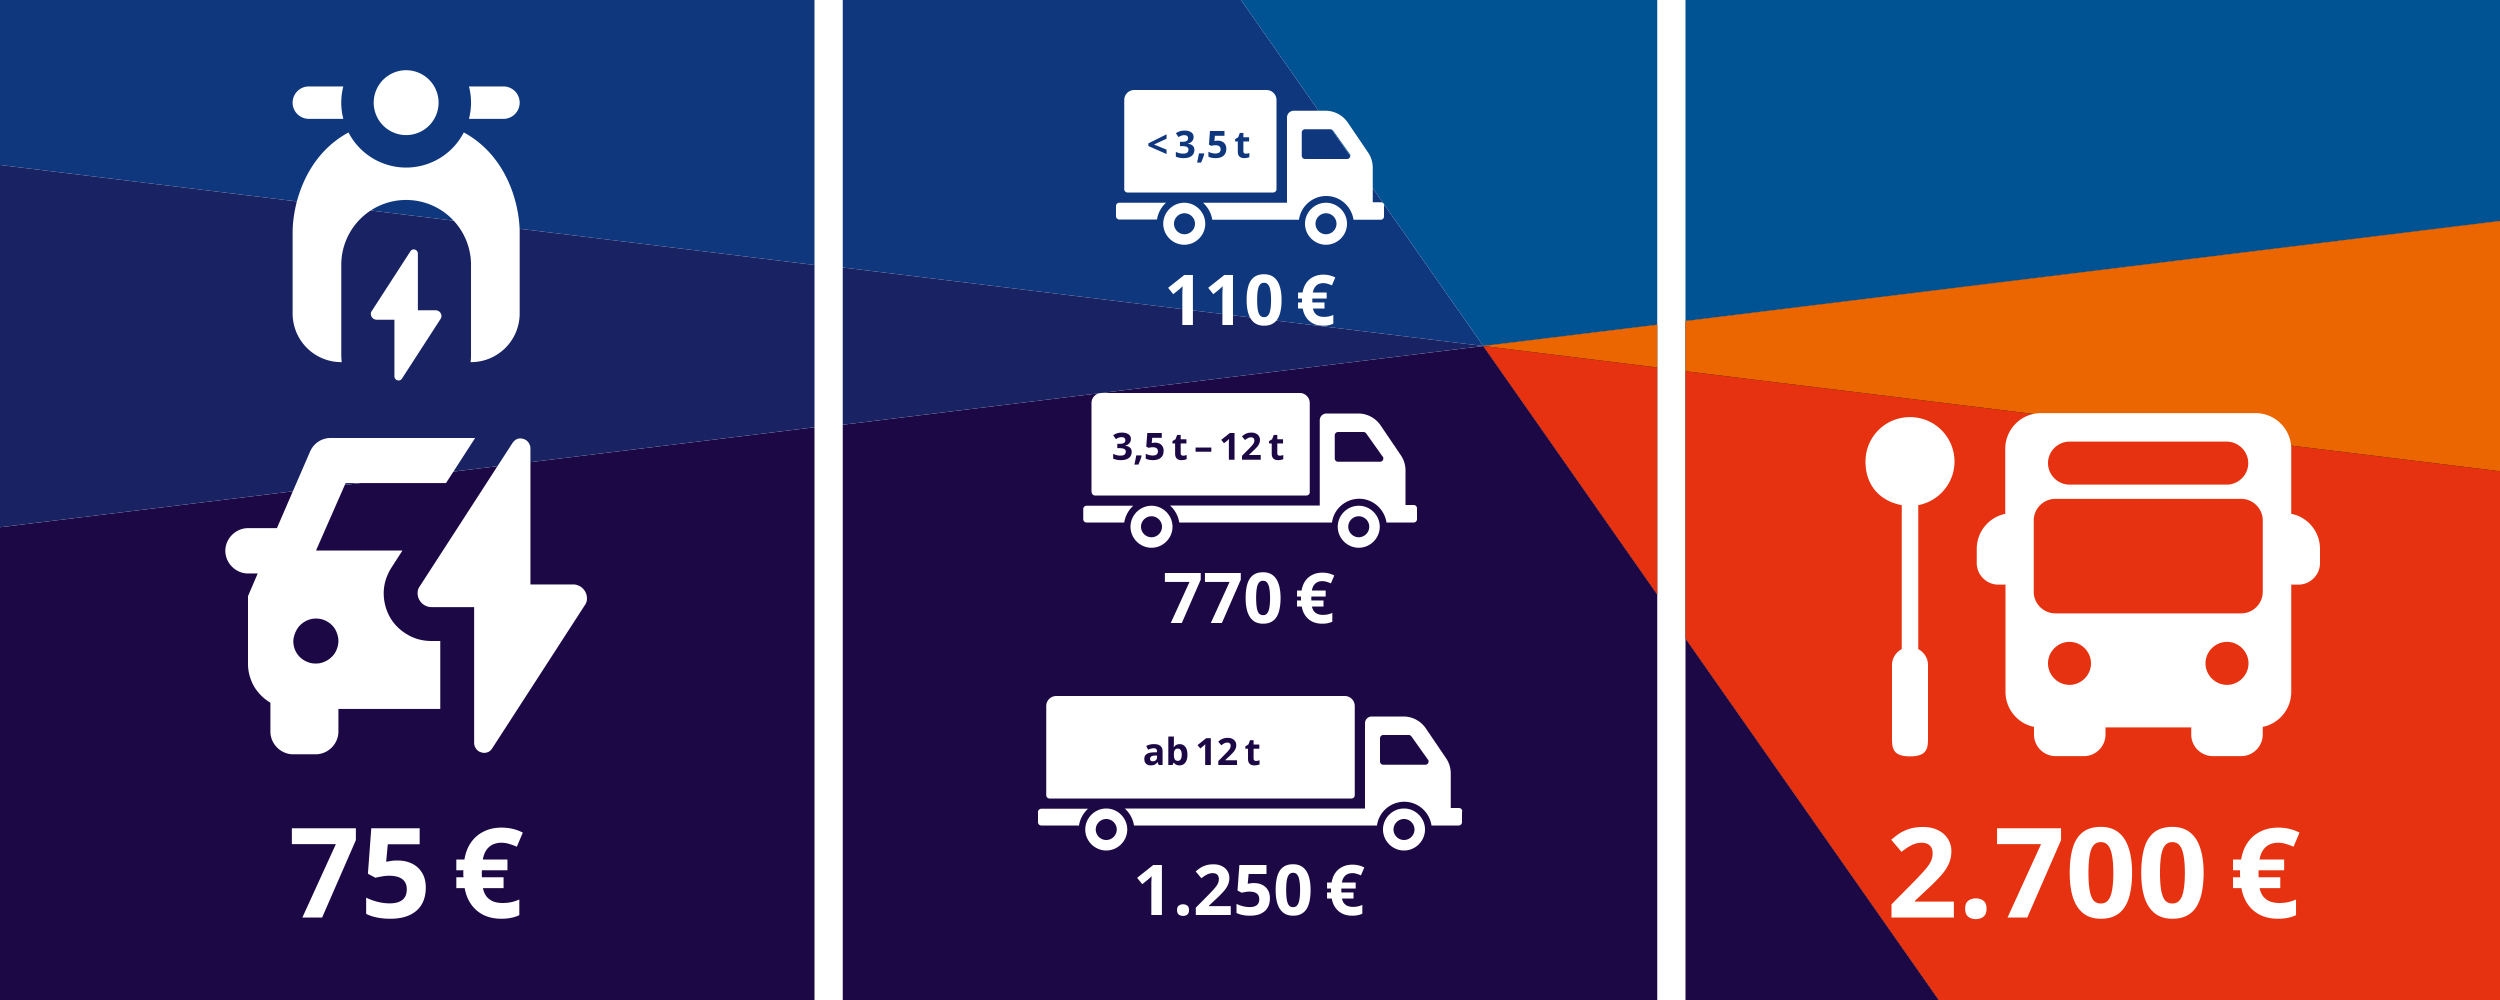
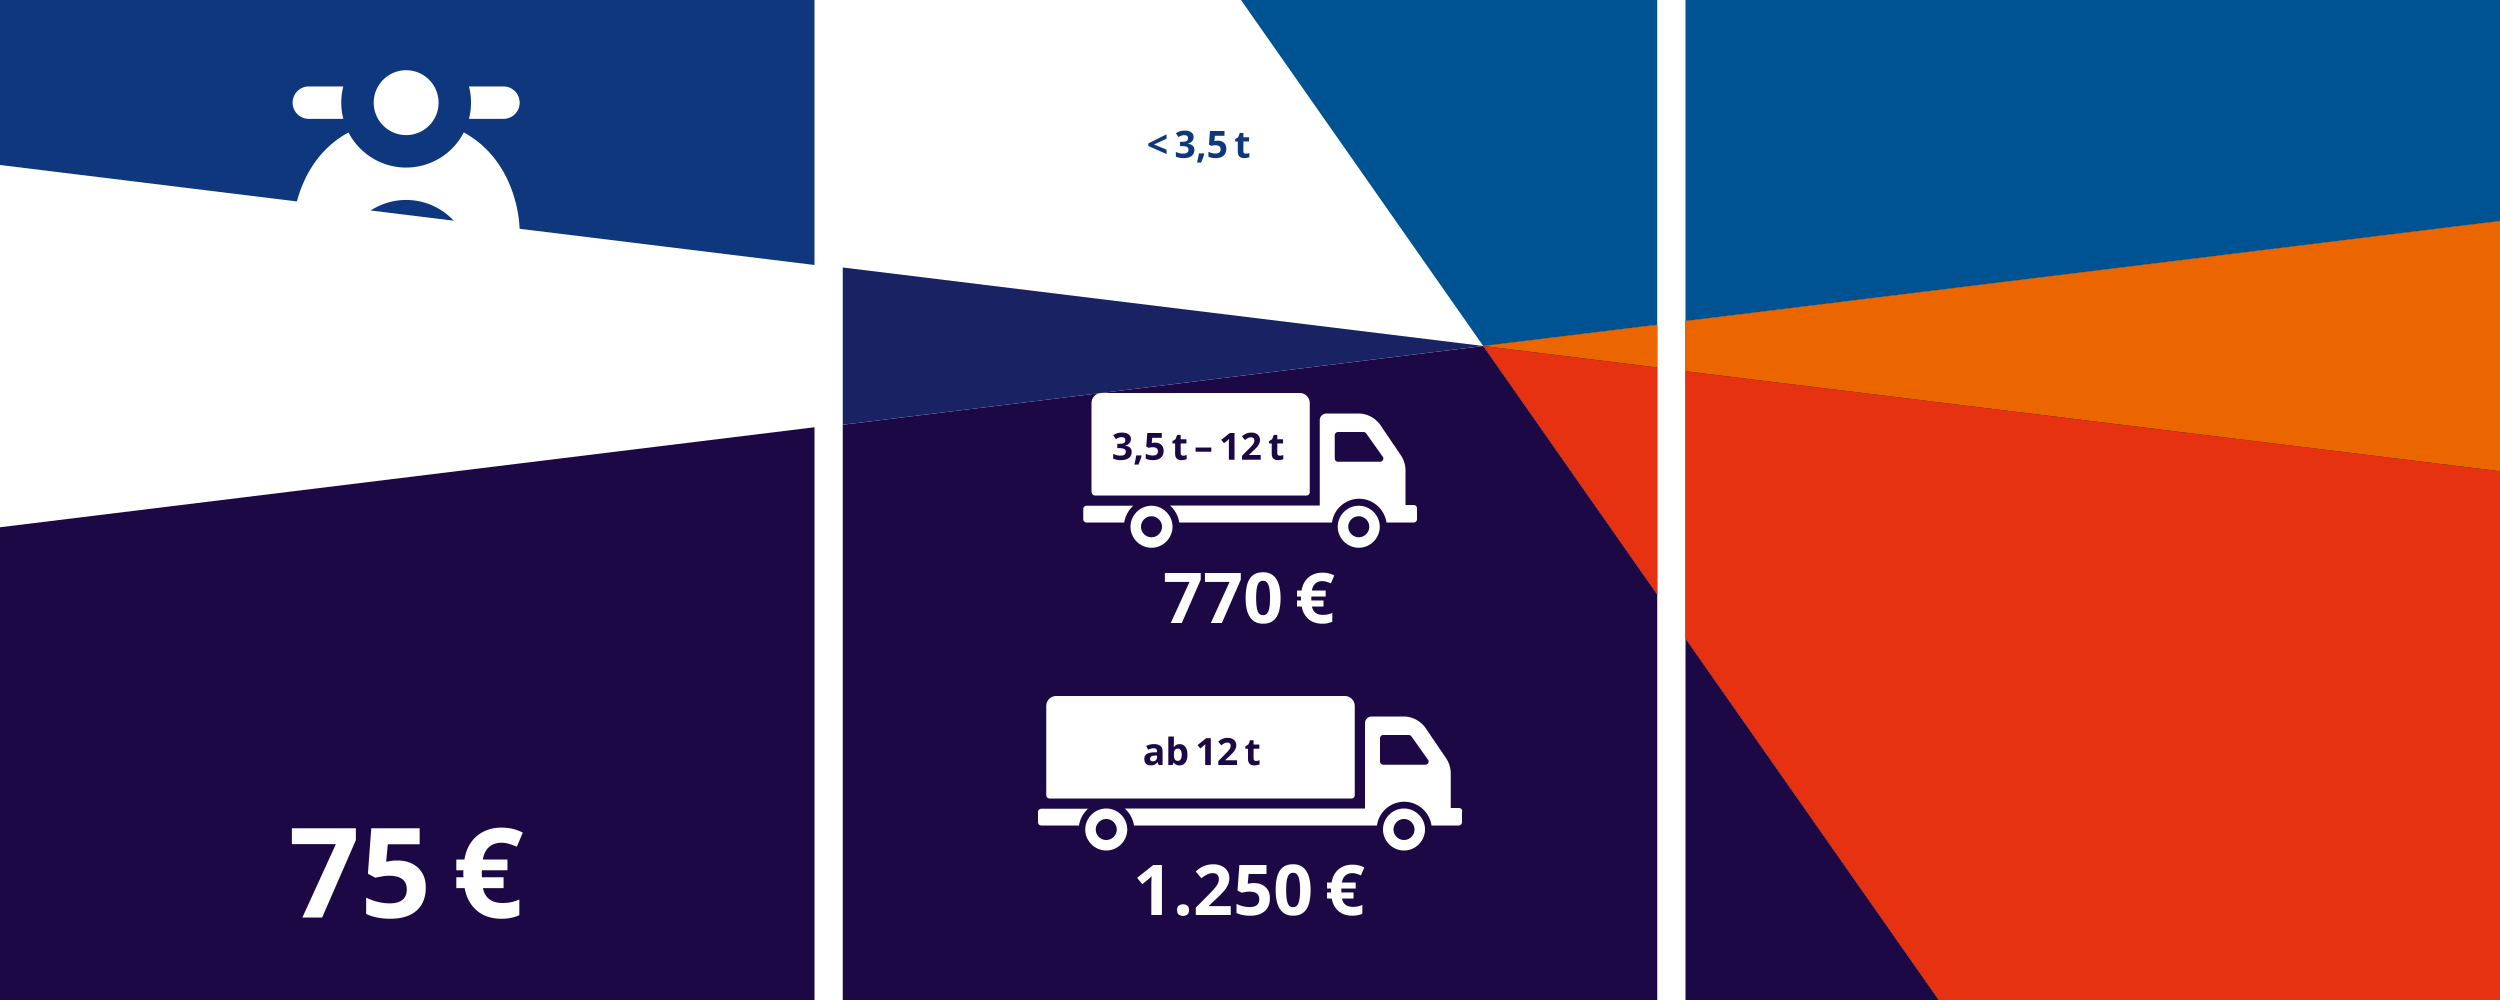
<svg xmlns="http://www.w3.org/2000/svg" width="1000" height="400" fill="none" viewBox="0 0 1000 400">
  <rect x="0" y="0" width="1000" height="400" fill="#333333" stroke="none" />
  <g clip-path="url(#a)">
    <path fill="#fff" d="M0 0h1000v400H0z" />
    <path fill="#1C0845" d="M0 210.9V400h325.8V170.9L0 210.9Z" />
    <path fill="#0E377E" d="M0 0v66l325.8 40V0H0Z" />
-     <path fill="#192262" d="m0 210.9 325.8-40V106L0 66v144.9Z" />
    <path fill="#005393" d="m496.4 0 96.9 138.4 69.6-8.5V0H496.4Z" />
    <path fill="#1C0845" d="M337.1 169.9V400h325.8V237.8l-69.6-99.4-256.2 31.5Z" />
    <path fill="#000" d="m593.3 138.4 69.6 99.4V129.9l-69.6 8.5Z" />
-     <path fill="#0E377E" d="M337.1 0v107l256.2 31.4L496.4 0H337.1Z" />
    <path fill="#E63210" d="M662.9 237.8V147l-69.6-8.6 69.6 99.4Z" />
    <path fill="#EC6600" d="m593.3 138.4 69.6 8.6v-17.1l-69.6 8.5Z" />
    <path fill="#192262" d="m337.1 169.9 256.2-31.5L337.1 107v62.9Z" />
    <path fill="#005393" d="M674.2 0v128.4l325.8-40V0H674.2Z" />
    <path fill="#1C0845" d="M674.2 400h101.3L674.2 255.4V400Z" />
    <path fill="#000" d="M674.2 128.4v127L775.5 400H1000V88.4l-325.8 40Z" />
    <path fill="#E63210" d="M674.2 255.4 775.5 400H1000V188.5l-325.8-40v106.9Z" />
    <path fill="#EC6600" d="M674.2 128.4v20.1l325.8 40V88.4l-325.8 40Z" />
    <path fill="#fff" d="m120.95 367 13.4-29.35h-17.6v-6.35h25.6v4.75L128.85 367h-7.9Zm38.064-22.8c2.166 0 4.1.417 5.8 1.25 1.7.833 3.033 2.05 4 3.65 1 1.6 1.5 3.583 1.5 5.95 0 2.567-.534 4.783-1.6 6.65-1.067 1.867-2.667 3.3-4.8 4.3-2.1 1-4.717 1.5-7.85 1.5a27.01 27.01 0 0 1-5.3-.5c-1.634-.333-3.067-.817-4.3-1.45v-6.5c1.233.633 2.716 1.183 4.45 1.65 1.733.433 3.366.65 4.9.65 1.5 0 2.75-.2 3.75-.6 1.033-.4 1.816-1.017 2.35-1.85.533-.833.8-1.9.8-3.2 0-1.767-.584-3.1-1.75-4-1.167-.933-2.967-1.4-5.4-1.4-.934 0-1.9.1-2.9.3-1 .167-1.834.333-2.5.5l-3-1.6 1.35-18.2h19.35v6.4h-12.75l-.65 7c.566-.1 1.166-.2 1.8-.3.666-.133 1.583-.2 2.75-.2Zm41.514-13.15c1.666 0 3.183.167 4.55.5 1.4.333 2.75.833 4.05 1.5l-2.4 5.65a23.21 23.21 0 0 0-3.15-1.15c-.967-.3-1.984-.45-3.05-.45-1 0-1.917.15-2.75.45a6.07 6.07 0 0 0-2.15 1.25c-.634.567-1.167 1.267-1.6 2.1-.4.833-.7 1.8-.9 2.9h9.85v4.3h-10.2c0 .133-.017.317-.05.55v1.5c0 .233.016.483.05.75h8.65v4.35h-8.25c.266 1.3.733 2.4 1.4 3.3a6.9 6.9 0 0 0 2.65 2c1.1.433 2.366.65 3.8.65 1.266 0 2.45-.117 3.55-.35a17.532 17.532 0 0 0 3.15-1.05v6.25c-.934.467-1.984.817-3.15 1.05-1.134.267-2.467.4-4 .4-2.6 0-4.917-.467-6.95-1.4a13.117 13.117 0 0 1-5.05-4.2c-1.334-1.833-2.234-4.05-2.7-6.65h-3.35v-4.35h2.9a8.258 8.258 0 0 1-.1-.7v-1.55c0-.233.016-.417.05-.55h-2.85v-4.3h3.25c.433-2.667 1.316-4.95 2.65-6.85a13.117 13.117 0 0 1 5.1-4.35c2.066-1.033 4.4-1.55 7-1.55Z" />
    <path fill="#fff" fill-rule="evenodd" d="M137.328 34.574h-13.792a6.487 6.487 0 1 0 0 12.974h13.792a25.94 25.94 0 0 1 0-12.974Zm2.076 18.398c-17.652 9.588-22.355 29.315-22.355 39.987v32.436a19.462 19.462 0 0 0 19.461 19.462h.182a26.168 26.168 0 0 1-.182-2.881v-36.043a25.946 25.946 0 0 1 25.949-25.948 25.95 25.95 0 0 1 25.949 25.948v36.043c0 .978-.06 1.938-.182 2.881h.182a19.462 19.462 0 0 0 19.462-19.462V92.959c0-10.672-4.71-30.4-22.349-39.987a25.942 25.942 0 0 1-23.062 14.054 25.95 25.95 0 0 1-23.062-14.054h.007Zm48.18-5.424h13.798a6.489 6.489 0 0 0 6.488-6.487 6.49 6.49 0 0 0-6.488-6.487h-13.791a25.952 25.952 0 0 1-.007 12.974Zm-38.099-6.487a12.975 12.975 0 1 1 25.95 0 12.975 12.975 0 0 1-25.95 0Z" clip-rule="evenodd" />
-     <path fill="#fff" d="m160.756 151.481 15.45-23.881c.249-.332.374-.706.374-1.121 0-.415-.083-.789-.291-1.163a2.404 2.404 0 0 0-.831-.872c-.373-.207-.747-.332-1.163-.332h-7.143v-22.676c0-.374-.124-.706-.332-.996a1.463 1.463 0 0 0-.831-.582 1.488 1.488 0 0 0-1.038 0c-.332.125-.581.374-.789.665l-15.449 23.88c-.25.332-.374.706-.374 1.121 0 .415.083.789.291 1.163.207.374.498.664.83.872.374.208.748.332 1.163.332h7.143v22.676c0 .332.125.664.333.955.207.291.498.498.83.582.332.124.706.124 1.038 0 .333-.084.582-.333.789-.623ZM233.887 242.143l-37.059 57.282c-.498.697-1.096 1.295-1.893 1.494a3.568 3.568 0 0 1-2.49 0c-.797-.199-1.494-.697-1.992-1.395-.499-.697-.797-1.494-.797-2.291V242.84h-17.135c-.996 0-1.893-.299-2.79-.797a5.755 5.755 0 0 1-1.992-2.092c-.498-.897-.697-1.793-.697-2.79 0-.996.298-1.892.896-2.689l37.059-57.282c.498-.698 1.096-1.295 1.893-1.594a3.568 3.568 0 0 1 2.49 0c.797.199 1.495.697 1.993 1.394.498.698.797 1.495.797 2.391v54.393h17.135c.996 0 1.892.299 2.789.797a5.755 5.755 0 0 1 1.992 2.092c.499.897.698 1.794.698 2.79a4.37 4.37 0 0 1-.897 2.69Zm-107.491 5.279c1.793 0 3.487.499 4.981 1.495 1.495.996 2.69 2.391 3.288 4.084.697 1.694.896 3.487.498 5.18-.399 1.794-1.196 3.388-2.491 4.583-1.295 1.295-2.889 2.092-4.582 2.491-1.793.298-3.587.199-5.18-.499-1.694-.697-3.089-1.793-4.085-3.287a8.863 8.863 0 0 1-1.494-4.981c0-1.793.996-4.682 2.69-6.376 1.693-1.693 3.984-2.69 6.375-2.69Zm49.711 36.063v-27.097h-3.686c-3.387 0-6.774-.896-9.663-2.689-2.889-1.694-5.38-4.185-6.974-7.173a19.611 19.611 0 0 1-2.291-9.763c.1-3.387 1.196-6.675 2.989-9.564l4.483-6.973h-34.569l11.855-26.997h40.147l11.656-18.032h-57.78a8.856 8.856 0 0 0-4.981 1.495c-1.494.996-2.59 2.39-3.288 3.984l-13.249 30.584H99.2c-2.391 0-4.682.996-6.376 2.69-1.694 1.693-2.69 3.985-2.69 6.376 0 2.39.996 4.682 2.69 6.375 1.694 1.694 3.985 2.69 6.376 2.69h3.885l-3.885 9.066v27.096c0 3.188.896 6.277 2.391 8.966a18.885 18.885 0 0 0 6.575 6.575v11.556c0 2.391.996 4.683 2.689 6.376 1.694 1.694 3.985 2.69 6.376 2.69h9.066c2.391 0 4.682-.996 6.375-2.69 1.694-1.693 2.69-3.985 2.69-6.376v-9.065h40.645l.1-.1ZM781.55 367H756.6v-5.25l8.95-9.05c1.8-1.867 3.25-3.417 4.35-4.65 1.1-1.267 1.9-2.4 2.4-3.4.5-1.033.75-2.133.75-3.3 0-1.433-.4-2.5-1.2-3.2-.767-.7-1.817-1.05-3.15-1.05-1.367 0-2.7.317-4 .95-1.3.633-2.667 1.533-4.1 2.7l-4.1-4.85a33.712 33.712 0 0 1 3.25-2.5c1.167-.767 2.5-1.383 4-1.85 1.533-.5 3.367-.75 5.5-.75 2.333 0 4.333.433 6 1.3 1.7.833 3 1.983 3.9 3.45.933 1.433 1.4 3.067 1.4 4.9 0 1.967-.4 3.767-1.2 5.4-.767 1.633-1.9 3.25-3.4 4.85-1.467 1.6-3.25 3.367-5.35 5.3l-4.6 4.3v.35h15.55V367Zm4.513-3.5c0-1.533.417-2.6 1.25-3.2.834-.633 1.85-.95 3.05-.95 1.167 0 2.167.317 3 .95.834.6 1.25 1.667 1.25 3.2 0 1.467-.416 2.533-1.25 3.2-.833.633-1.833.95-3 .95-1.2 0-2.216-.317-3.05-.95-.833-.667-1.25-1.733-1.25-3.2Zm16.958 3.5 13.4-29.35h-17.6v-6.35h25.6v4.75l-13.5 30.95h-7.9Zm49.813-17.85c0 2.867-.233 5.433-.7 7.7-.433 2.267-1.15 4.2-2.15 5.8-.966 1.567-2.25 2.767-3.85 3.6-1.566.833-3.5 1.25-5.8 1.25-2.866 0-5.216-.733-7.05-2.2-1.833-1.467-3.2-3.567-4.1-6.3-.866-2.733-1.3-6.017-1.3-9.85 0-3.867.4-7.167 1.2-9.9.8-2.733 2.117-4.833 3.95-6.3 1.834-1.467 4.267-2.2 7.3-2.2 2.867 0 5.217.733 7.05 2.2 1.834 1.433 3.2 3.533 4.1 6.3.9 2.733 1.35 6.033 1.35 9.9Zm-17.45 0c0 2.7.15 4.967.45 6.8.3 1.8.8 3.167 1.5 4.1.734.9 1.734 1.35 3 1.35 1.267 0 2.25-.45 2.95-1.35.734-.9 1.25-2.25 1.55-4.05.334-1.833.5-4.117.5-6.85 0-2.733-.166-5-.5-6.8-.3-1.833-.816-3.2-1.55-4.1-.7-.933-1.683-1.4-2.95-1.4-1.266 0-2.266.467-3 1.4-.7.9-1.2 2.267-1.5 4.1-.3 1.8-.45 4.067-.45 6.8Zm46.064 0c0 2.867-.234 5.433-.7 7.7-.434 2.267-1.15 4.2-2.15 5.8-.967 1.567-2.25 2.767-3.85 3.6-1.567.833-3.5 1.25-5.8 1.25-2.867 0-5.217-.733-7.05-2.2-1.834-1.467-3.2-3.567-4.1-6.3-.867-2.733-1.3-6.017-1.3-9.85 0-3.867.4-7.167 1.2-9.9.8-2.733 2.116-4.833 3.95-6.3 1.833-1.467 4.266-2.2 7.3-2.2 2.866 0 5.216.733 7.05 2.2 1.833 1.433 3.2 3.533 4.1 6.3.9 2.733 1.35 6.033 1.35 9.9Zm-17.45 0c0 2.7.15 4.967.45 6.8.3 1.8.8 3.167 1.5 4.1.733.9 1.733 1.35 3 1.35 1.266 0 2.25-.45 2.95-1.35.733-.9 1.25-2.25 1.55-4.05.333-1.833.5-4.117.5-6.85 0-2.733-.167-5-.5-6.8-.3-1.833-.817-3.2-1.55-4.1-.7-.933-1.684-1.4-2.95-1.4-1.267 0-2.267.467-3 1.4-.7.9-1.2 2.267-1.5 4.1-.3 1.8-.45 4.067-.45 6.8Zm47.214-18.1c1.666 0 3.183.167 4.55.5 1.4.333 2.75.833 4.05 1.5l-2.4 5.65a23.21 23.21 0 0 0-3.15-1.15c-.967-.3-1.984-.45-3.05-.45-1 0-1.917.15-2.75.45a6.07 6.07 0 0 0-2.15 1.25c-.634.567-1.167 1.267-1.6 2.1-.4.833-.7 1.8-.9 2.9h9.85v4.3h-10.2c0 .133-.017.317-.05.55v1.5c0 .233.016.483.05.75h8.65v4.35h-8.25c.266 1.3.733 2.4 1.4 3.3a6.9 6.9 0 0 0 2.65 2c1.1.433 2.366.65 3.8.65 1.266 0 2.45-.117 3.55-.35a17.532 17.532 0 0 0 3.15-1.05v6.25c-.934.467-1.984.817-3.15 1.05-1.134.267-2.467.4-4 .4-2.6 0-4.917-.467-6.95-1.4a13.117 13.117 0 0 1-5.05-4.2c-1.334-1.833-2.234-4.05-2.7-6.65h-3.35v-4.35h2.9a8.258 8.258 0 0 1-.1-.7v-1.55c0-.233.016-.417.05-.55h-2.85v-4.3h3.25c.433-2.667 1.316-4.95 2.65-6.85a13.117 13.117 0 0 1 5.1-4.35c2.066-1.033 4.4-1.55 7-1.55ZM896.5 245.348h-74.4c-4.7 0-8.6-3.9-8.6-8.6v-28.6c0-4.7 3.9-8.6 8.6-8.6h74.4c4.7 0 8.6 3.9 8.6 8.6v28.6c0 4.7-3.9 8.6-8.6 8.6Zm-14.3 20c0-4.7 3.9-8.6 8.6-8.6 4.7 0 8.6 3.9 8.6 8.6 0 4.7-3.9 8.6-8.6 8.6-4.7 0-8.6-3.9-8.6-8.6Zm-63 0c0-4.7 3.9-8.6 8.6-8.6 4.7 0 8.6 3.9 8.6 8.6 0 4.7-3.9 8.6-8.6 8.6-4.7 0-8.6-3.9-8.6-8.6Zm8.6-88.7h62.9c4.7 0 8.6 3.9 8.6 8.6 0 4.7-3.9 8.6-8.6 8.6h-62.9c-4.7 0-8.6-3.9-8.6-8.6 0-4.7 3.9-8.6 8.6-8.6Zm88.7 28.9v-26c0-7.9-6.4-14.3-14.3-14.3h-85.8c-7.9 0-14.3 6.4-14.3 14.3v26c-6.5 1.3-11.4 7.1-11.4 14v5.7c0 4.7 3.9 8.6 8.6 8.6h2.9v42.9c0 6.9 4.9 12.7 11.4 14v3.1c0 4.7 3.9 8.6 8.6 8.6h11.4c4.7 0 8.6-3.9 8.6-8.6v-2.9h34.3v2.9c0 4.7 3.9 8.6 8.6 8.6h11.4c4.7 0 8.6-3.9 8.6-8.6v-3.1c6.5-1.3 11.4-7.1 11.4-14v-42.9h2.9c4.7 0 8.6-3.9 8.6-8.6v-5.7c0-6.9-4.9-12.7-11.4-14M781.8 184.648c0-9.8-7.9-17.8-17.8-17.8s-17.8 7.9-17.8 17.8 6.2 15.9 14.5 17.4v57.6c-2.3 1.2-3.9 3.6-3.9 6.4v29.3c0 4 .4 7.2 7.2 7.2s7.2-3.2 7.2-7.2v-29.3c0-2.8-1.6-5.2-3.9-6.4v-57.6c8.2-1.5 14.5-8.8 14.5-17.4ZM477.164 130h-4.228v-12.74c.019-.467.037-.952.056-1.456.019-.504.037-.952.056-1.344a9.07 9.07 0 0 1-.616.616c-.299.28-.579.532-.84.756l-2.296 1.848-2.044-2.548 6.44-5.124h3.472V130Zm16.024 0h-4.228v-12.74l.056-1.456c.018-.504.037-.952.056-1.344a9.324 9.324 0 0 1-.616.616c-.299.28-.579.532-.84.756l-2.296 1.848-2.044-2.548 6.44-5.124h3.472V130Zm19.439-9.996c0 1.605-.131 3.043-.392 4.312-.243 1.269-.644 2.352-1.204 3.248a5.46 5.46 0 0 1-2.156 2.016c-.877.467-1.96.7-3.248.7-1.605 0-2.921-.411-3.948-1.232-1.027-.821-1.792-1.997-2.296-3.528-.485-1.531-.728-3.369-.728-5.516 0-2.165.224-4.013.672-5.544.448-1.531 1.185-2.707 2.212-3.528 1.027-.821 2.389-1.232 4.088-1.232 1.605 0 2.921.411 3.948 1.232 1.027.803 1.792 1.979 2.296 3.528.504 1.531.756 3.379.756 5.544Zm-9.772 0c0 1.512.084 2.781.252 3.808.168 1.008.448 1.773.84 2.296.411.504.971.756 1.68.756s1.26-.252 1.652-.756c.411-.504.7-1.26.868-2.268.187-1.027.28-2.305.28-3.836 0-1.531-.093-2.8-.28-3.808-.168-1.027-.457-1.792-.868-2.296-.392-.523-.943-.784-1.652-.784s-1.269.261-1.68.784c-.392.504-.672 1.269-.84 2.296-.168 1.008-.252 2.277-.252 3.808Zm26.44-10.136c.933 0 1.783.093 2.548.28.784.187 1.54.467 2.268.84l-1.344 3.164a12.923 12.923 0 0 0-1.764-.644 5.73 5.73 0 0 0-1.708-.252c-.56 0-1.073.084-1.54.252a3.404 3.404 0 0 0-1.204.7 4.079 4.079 0 0 0-.896 1.176 6.39 6.39 0 0 0-.504 1.624h5.516v2.408h-5.712c0 .075-.009.177-.028.308v.84c0 .131.009.271.028.42h4.844v2.436h-4.62c.149.728.411 1.344.784 1.848.392.485.887.859 1.484 1.12.616.243 1.325.364 2.128.364.709 0 1.372-.065 1.988-.196a9.71 9.71 0 0 0 1.764-.588v3.5a7.032 7.032 0 0 1-1.764.588c-.635.149-1.381.224-2.24.224-1.456 0-2.753-.261-3.892-.784a7.34 7.34 0 0 1-2.828-2.352c-.747-1.027-1.251-2.268-1.512-3.724h-1.876v-2.436h1.624a4.832 4.832 0 0 1-.056-.392v-.868c0-.131.009-.233.028-.308h-1.596v-2.408h1.82c.243-1.493.737-2.772 1.484-3.836a7.353 7.353 0 0 1 2.856-2.436c1.157-.579 2.464-.868 3.92-.868ZM539.9 61.6l-6.6-9.3c-.3-.4-.7-.6-1.1-.6H522c-.7 0-1.3.6-1.3 1.3v9.3c0 .7.6 1.3 1.3 1.3h16.8c1.1 0 1.7-1.2 1.1-2.1m13.7 21v4.1c0 .7-.6 1.3-1.3 1.3h-10.9c-.8-5.4-5.4-9.5-10.9-9.5s-10.2 4.1-10.9 9.5h-34.7c-.4-2.7-1.8-5.1-3.7-6.8h33.6V47c0-1.5 1.2-2.7 2.7-2.7h12.7c3.6 0 6.9 1.8 8.9 4.7l8.2 12.1c1.2 1.8 1.8 3.9 1.8 6v13.8h3.3c.7 0 1.3.6 1.3 1.3m-19.1 7.3c0-2.3-1.9-4.2-4.2-4.2-2.3 0-4.2 1.9-4.2 4.2 0 2.3 1.9 4.2 4.2 4.2 2.3 0 4.2-1.9 4.2-4.2Zm4.2 0c0 4.6-3.8 8.4-8.4 8.4-4.6 0-8.4-3.8-8.4-8.4 0-4.6 3.8-8.4 8.4-8.4 4.6 0 8.4 3.8 8.4 8.4Zm-72.3-8.4h-18.8c-.7 0-1.3.6-1.3 1.3v4.1c0 .7.6 1.3 1.3 1.3h15.1c.4-2.7 1.8-5.1 3.7-6.8m11.5 8.5c0-2.3-1.9-4.2-4.2-4.2-2.3 0-4.2 1.9-4.2 4.2 0 2.3 1.9 4.2 4.2 4.2 2.3 0 4.2-1.9 4.2-4.2Zm4.1 0c0 4.6-3.8 8.4-8.4 8.4-4.6 0-8.4-3.8-8.4-8.4 0-4.6 3.8-8.4 8.4-8.4 4.6 0 8.4 3.8 8.4 8.4Zm-32.4-13.8V40c0-2.2 1.8-4 4-4h52.9c2.2 0 4 1.8 4 4v35.7c0 .7-.6 1.3-1.3 1.3H451c-.7 0-1.3-.6-1.3-1.3Z" />
    <path fill="#0E377E" d="m466.62 61.615-7.275-3.21v-1.05l7.275-3.63v1.755l-5.01 2.325 5.01 2.055v1.755Zm10.819-6.825c0 .49-.105.915-.315 1.275-.2.36-.475.655-.825.885-.34.23-.73.4-1.17.51v.045c.86.1 1.51.36 1.95.78.45.42.675.985.675 1.695 0 .62-.155 1.18-.465 1.68-.3.49-.77.88-1.41 1.17-.63.28-1.445.42-2.445.42-.59 0-1.14-.05-1.65-.15-.51-.1-.99-.245-1.44-.435v-1.92c.46.23.94.405 1.44.525.51.12.98.18 1.41.18.81 0 1.375-.14 1.695-.42.33-.28.495-.675.495-1.185 0-.3-.075-.55-.225-.75-.15-.21-.415-.365-.795-.465-.37-.11-.89-.165-1.56-.165h-.81v-1.74h.825c.66 0 1.16-.06 1.5-.18.35-.13.585-.3.705-.51.13-.22.195-.47.195-.75 0-.38-.12-.675-.36-.885-.23-.22-.62-.33-1.17-.33-.34 0-.65.045-.93.135-.28.08-.535.18-.765.3-.22.12-.415.235-.585.345l-1.05-1.56c.42-.3.91-.55 1.47-.75.57-.2 1.245-.3 2.025-.3 1.1 0 1.97.225 2.61.675.65.44.975 1.065.975 1.875Zm4.279 6.735c-.09.35-.205.73-.345 1.14-.14.4-.29.8-.45 1.2-.16.41-.325.8-.495 1.17h-1.605c.1-.4.195-.82.285-1.26.09-.43.175-.855.255-1.275.08-.42.145-.8.195-1.14h2.055l.105.165Zm5.417-5.265c.65 0 1.23.125 1.74.375s.91.615 1.2 1.095c.3.48.45 1.075.45 1.785 0 .77-.16 1.435-.48 1.995-.32.56-.8.99-1.44 1.29-.63.3-1.415.45-2.355.45-.56 0-1.09-.05-1.59-.15a5.01 5.01 0 0 1-1.29-.435v-1.95c.37.19.815.355 1.335.495.52.13 1.01.195 1.47.195.45 0 .825-.06 1.125-.18.31-.12.545-.305.705-.555.16-.25.24-.57.24-.96 0-.53-.175-.93-.525-1.2-.35-.28-.89-.42-1.62-.42-.28 0-.57.03-.87.09-.3.05-.55.1-.75.15l-.9-.48.405-5.46h5.805v1.92h-3.825l-.195 2.1c.17-.03.35-.06.54-.09.2-.04.475-.06.825-.06Zm11.194 5.205c.25 0 .49-.025.72-.075.23-.05.46-.11.69-.18v1.665c-.24.1-.54.185-.9.255-.35.08-.735.12-1.155.12-.49 0-.93-.08-1.32-.24a1.915 1.915 0 0 1-.915-.825c-.22-.4-.33-.95-.33-1.65V56.59h-1.065v-.945l1.23-.75.645-1.725h1.425v1.74h2.295v1.68h-2.295v3.945c0 .31.09.545.27.705.18.15.415.225.705.225Z" />
    <path fill="#fff" d="m468.308 249.2 7.504-16.436h-9.856v-3.556h14.336v2.66l-7.56 17.332h-4.424Zm16.023 0 7.504-16.436h-9.856v-3.556h14.336v2.66l-7.56 17.332h-4.424Zm27.896-9.996c0 1.606-.131 3.043-.392 4.312-.243 1.27-.644 2.352-1.204 3.248a5.453 5.453 0 0 1-2.156 2.016c-.878.467-1.96.7-3.248.7-1.606 0-2.922-.41-3.948-1.232-1.027-.821-1.792-1.997-2.296-3.528-.486-1.53-.728-3.369-.728-5.516 0-2.165.224-4.013.672-5.544.448-1.53 1.185-2.706 2.212-3.528 1.026-.821 2.389-1.232 4.088-1.232 1.605 0 2.921.411 3.948 1.232 1.026.803 1.792 1.979 2.296 3.528.504 1.531.756 3.379.756 5.544Zm-9.772 0c0 1.512.084 2.782.252 3.808.168 1.008.448 1.774.84 2.296.41.504.97.756 1.68.756.709 0 1.26-.252 1.652-.756.41-.504.7-1.26.868-2.268.186-1.026.28-2.305.28-3.836 0-1.53-.094-2.8-.28-3.808-.168-1.026-.458-1.792-.868-2.296-.392-.522-.943-.784-1.652-.784-.71 0-1.27.262-1.68.784-.392.504-.672 1.27-.84 2.296-.168 1.008-.252 2.278-.252 3.808Zm26.439-10.136c.934 0 1.783.094 2.548.28.784.187 1.54.467 2.268.84l-1.344 3.164a12.96 12.96 0 0 0-1.764-.644 5.725 5.725 0 0 0-1.708-.252c-.56 0-1.073.084-1.54.252-.448.15-.849.383-1.204.7-.354.318-.653.71-.896 1.176a6.39 6.39 0 0 0-.504 1.624h5.516v2.408h-5.712c0 .075-.009.178-.028.308v.84c0 .131.01.271.028.42h4.844v2.436h-4.62c.15.728.411 1.344.784 1.848.392.486.887.859 1.484 1.12.616.243 1.326.364 2.128.364.71 0 1.372-.065 1.988-.196a9.71 9.71 0 0 0 1.764-.588v3.5a6.926 6.926 0 0 1-1.764.588c-.634.15-1.381.224-2.24.224-1.456 0-2.753-.261-3.892-.784a7.348 7.348 0 0 1-2.828-2.352c-.746-1.026-1.25-2.268-1.512-3.724h-1.876v-2.436h1.624a5.329 5.329 0 0 1-.056-.392v-.868c0-.13.01-.233.028-.308h-1.596v-2.408h1.82c.243-1.493.738-2.772 1.484-3.836a7.353 7.353 0 0 1 2.856-2.436c1.158-.578 2.464-.868 3.92-.868ZM553.1 182.7l-6.6-9.3c-.3-.4-.7-.6-1.1-.6h-10.2c-.7 0-1.3.6-1.3 1.3v9.3c0 .7.6 1.3 1.3 1.3H552c1.1 0 1.7-1.2 1.1-2.1m13.7 21v4.1c0 .7-.6 1.3-1.3 1.3h-10.9c-.8-5.3-5.4-9.5-10.9-9.5s-10.2 4.1-10.9 9.5h-61.1c-.4-2.7-1.8-5.1-3.7-6.8h59.9v-34.1c0-1.5 1.2-2.7 2.7-2.7h12.7c3.6 0 6.9 1.8 8.9 4.7l8.2 12.1c1.2 1.8 1.8 3.9 1.8 6V202h3.3c.7 0 1.3.6 1.3 1.3m-19.1 7.4c0-2.3-1.9-4.2-4.2-4.2-2.3 0-4.2 1.9-4.2 4.2 0 2.3 1.9 4.2 4.2 4.2 2.3 0 4.2-1.9 4.2-4.2Zm4.2 0c0 4.6-3.8 8.4-8.4 8.4-4.6 0-8.4-3.8-8.4-8.4 0-4.6 3.8-8.4 8.4-8.4 4.6 0 8.4 3.8 8.4 8.4Zm-98.5-8.4h-18.8c-.7 0-1.3.6-1.3 1.3v4.1c0 .7.6 1.3 1.3 1.3h15.1c.4-2.7 1.8-5.1 3.7-6.8m11.4 8.5c0-2.3-1.9-4.2-4.2-4.2-2.3 0-4.2 1.9-4.2 4.2 0 2.3 1.9 4.2 4.2 4.2 2.3 0 4.2-1.9 4.2-4.2Zm4.2 0c0 4.6-3.8 8.4-8.4 8.4-4.6 0-8.4-3.8-8.4-8.4 0-4.6 3.8-8.4 8.4-8.4 4.6 0 8.4 3.8 8.4 8.4Zm-32.4-13.8v-35.7c0-2.2 1.8-4 4-4h79.3c2.2 0 4 1.8 4 4v35.7c0 .7-.6 1.3-1.3 1.3H438c-.7 0-1.3-.6-1.3-1.3" />
    <path fill="#1C0845" d="M452.365 175.59c0 .49-.105.915-.315 1.275-.2.36-.475.655-.825.885-.34.23-.73.4-1.17.51v.045c.86.1 1.51.36 1.95.78.45.42.675.985.675 1.695 0 .62-.155 1.18-.465 1.68-.3.49-.77.88-1.41 1.17-.63.28-1.445.42-2.445.42-.59 0-1.14-.05-1.65-.15-.51-.1-.99-.245-1.44-.435v-1.92c.46.23.94.405 1.44.525.51.12.98.18 1.41.18.81 0 1.375-.14 1.695-.42.33-.28.495-.675.495-1.185 0-.3-.075-.55-.225-.75-.15-.21-.415-.365-.795-.465-.37-.11-.89-.165-1.56-.165h-.81v-1.74h.825c.66 0 1.16-.06 1.5-.18.35-.13.585-.3.705-.51.13-.22.195-.47.195-.75 0-.38-.12-.675-.36-.885-.23-.22-.62-.33-1.17-.33-.34 0-.65.045-.93.135-.28.08-.535.18-.765.3-.22.12-.415.235-.585.345l-1.05-1.56c.42-.3.91-.55 1.47-.75.57-.2 1.245-.3 2.025-.3 1.1 0 1.97.225 2.61.675.65.44.975 1.065.975 1.875Zm4.279 6.735c-.09.35-.205.73-.345 1.14-.14.4-.29.8-.45 1.2-.16.41-.325.8-.495 1.17h-1.605c.1-.4.195-.82.285-1.26.09-.43.175-.855.255-1.275.08-.42.145-.8.195-1.14h2.055l.105.165Zm5.417-5.265c.65 0 1.23.125 1.74.375s.91.615 1.2 1.095c.3.48.45 1.075.45 1.785 0 .77-.16 1.435-.48 1.995-.32.56-.8.99-1.44 1.29-.63.3-1.415.45-2.355.45-.56 0-1.09-.05-1.59-.15a5.01 5.01 0 0 1-1.29-.435v-1.95c.37.19.815.355 1.335.495.52.13 1.01.195 1.47.195.45 0 .825-.06 1.125-.18.31-.12.545-.305.705-.555.16-.25.24-.57.24-.96 0-.53-.175-.93-.525-1.2-.35-.28-.89-.42-1.62-.42-.28 0-.57.03-.87.09-.3.05-.55.1-.75.15l-.9-.48.405-5.46h5.805v1.92h-3.825l-.195 2.1c.17-.03.35-.06.54-.09.2-.04.475-.06.825-.06Zm11.194 5.205c.25 0 .49-.025.72-.075.23-.05.46-.11.69-.18v1.665c-.24.1-.54.185-.9.255-.35.08-.735.12-1.155.12-.49 0-.93-.08-1.32-.24a1.915 1.915 0 0 1-.915-.825c-.22-.4-.33-.95-.33-1.65v-3.945h-1.065v-.945l1.23-.75.645-1.725h1.425v1.74h2.295v1.68h-2.295v3.945c0 .31.09.545.27.705.18.15.415.225.705.225Zm4.974-1.56v-1.68h6.3v1.68h-6.3Zm15.586 3.195h-2.265v-6.825l.03-.78c.01-.27.02-.51.03-.72-.05.06-.16.17-.33.33-.16.15-.31.285-.45.405l-1.23.99-1.095-1.365 3.45-2.745h1.86v10.71Zm10.474 0h-7.485v-1.575l2.685-2.715c.54-.56.975-1.025 1.305-1.395.33-.38.57-.72.72-1.02.15-.31.225-.64.225-.99 0-.43-.12-.75-.36-.96-.23-.21-.545-.315-.945-.315-.41 0-.81.095-1.2.285-.39.19-.8.46-1.23.81l-1.23-1.455c.31-.27.635-.52.975-.75.35-.23.75-.415 1.2-.555.46-.15 1.01-.225 1.65-.225.7 0 1.3.13 1.8.39.51.25.9.595 1.17 1.035.28.43.42.92.42 1.47 0 .59-.12 1.13-.36 1.62-.23.49-.57.975-1.02 1.455-.44.48-.975 1.01-1.605 1.59l-1.38 1.29v.105h4.665v1.905Zm7.609-1.635c.25 0 .49-.025.72-.075.23-.05.46-.11.69-.18v1.665c-.24.1-.54.185-.9.255-.35.08-.735.12-1.155.12-.49 0-.93-.08-1.32-.24a1.915 1.915 0 0 1-.915-.825c-.22-.4-.33-.95-.33-1.65v-3.945h-1.065v-.945l1.23-.75.645-1.725h1.425v1.74h2.295v1.68h-2.295v3.945c0 .31.09.545.27.705.18.15.415.225.705.225Z" />
    <path fill="#fff" d="M464.764 366h-4.228v-12.74c.019-.467.038-.952.056-1.456a164 164 0 0 1 .056-1.344 8.828 8.828 0 0 1-.616.616c-.298.28-.578.532-.84.756l-2.296 1.848-2.044-2.548 6.44-5.124h3.472V366Zm6.056-1.96c0-.859.233-1.456.7-1.792.466-.355 1.036-.532 1.708-.532.653 0 1.213.177 1.68.532.466.336.7.933.7 1.792 0 .821-.234 1.419-.7 1.792-.467.355-1.027.532-1.68.532-.672 0-1.242-.177-1.708-.532-.467-.373-.7-.971-.7-1.792ZM492.3 366h-13.972v-2.94l5.012-5.068a94.235 94.235 0 0 0 2.436-2.604c.616-.709 1.064-1.344 1.344-1.904a4.19 4.19 0 0 0 .42-1.848c0-.803-.224-1.4-.672-1.792-.429-.392-1.017-.588-1.764-.588-.765 0-1.512.177-2.24.532-.728.355-1.493.859-2.296 1.512l-2.296-2.716a18.796 18.796 0 0 1 1.82-1.4 8.825 8.825 0 0 1 2.24-1.036c.859-.28 1.885-.42 3.08-.42 1.307 0 2.427.243 3.36.728.952.467 1.68 1.111 2.184 1.932.523.803.784 1.717.784 2.744 0 1.101-.224 2.109-.672 3.024-.429.915-1.064 1.82-1.904 2.716a50.459 50.459 0 0 1-2.996 2.968l-2.576 2.408v.196h8.708V366Zm9.331-12.768c1.214 0 2.296.233 3.248.7a5.272 5.272 0 0 1 2.24 2.044c.56.896.84 2.007.84 3.332 0 1.437-.298 2.679-.896 3.724-.597 1.045-1.493 1.848-2.688 2.408-1.176.56-2.641.84-4.396.84-1.045 0-2.034-.093-2.968-.28-.914-.187-1.717-.457-2.408-.812v-3.64c.691.355 1.522.663 2.492.924.971.243 1.886.364 2.744.364.84 0 1.54-.112 2.1-.336.579-.224 1.018-.569 1.316-1.036.299-.467.448-1.064.448-1.792 0-.989-.326-1.736-.98-2.24-.653-.523-1.661-.784-3.024-.784-.522 0-1.064.056-1.624.168-.56.093-1.026.187-1.4.28l-1.68-.896.756-10.192h10.836v3.584h-7.14l-.364 3.92c.318-.056.654-.112 1.008-.168.374-.075.887-.112 1.54-.112Zm22.604 2.772c0 1.605-.131 3.043-.392 4.312-.243 1.269-.644 2.352-1.204 3.248a5.46 5.46 0 0 1-2.156 2.016c-.877.467-1.96.7-3.248.7-1.605 0-2.921-.411-3.948-1.232-1.027-.821-1.792-1.997-2.296-3.528-.485-1.531-.728-3.369-.728-5.516 0-2.165.224-4.013.672-5.544.448-1.531 1.185-2.707 2.212-3.528 1.027-.821 2.389-1.232 4.088-1.232 1.605 0 2.921.411 3.948 1.232 1.027.803 1.792 1.979 2.296 3.528.504 1.531.756 3.379.756 5.544Zm-9.772 0c0 1.512.084 2.781.252 3.808.168 1.008.448 1.773.84 2.296.411.504.971.756 1.68.756s1.26-.252 1.652-.756c.411-.504.7-1.26.868-2.268.187-1.027.28-2.305.28-3.836 0-1.531-.093-2.8-.28-3.808-.168-1.027-.457-1.792-.868-2.296-.392-.523-.943-.784-1.652-.784s-1.269.261-1.68.784c-.392.504-.672 1.269-.84 2.296-.168 1.008-.252 2.277-.252 3.808Zm26.44-10.136c.933 0 1.782.093 2.548.28.784.187 1.54.467 2.268.84l-1.344 3.164a12.923 12.923 0 0 0-1.764-.644 5.735 5.735 0 0 0-1.708-.252c-.56 0-1.074.084-1.54.252-.448.149-.85.383-1.204.7a4.061 4.061 0 0 0-.896 1.176 6.39 6.39 0 0 0-.504 1.624h5.516v2.408h-5.712c0 .075-.01.177-.028.308v.84c0 .131.009.271.028.42h4.844v2.436h-4.62c.149.728.41 1.344.784 1.848a3.86 3.86 0 0 0 1.484 1.12c.616.243 1.325.364 2.128.364.709 0 1.372-.065 1.988-.196a9.761 9.761 0 0 0 1.764-.588v3.5a7.032 7.032 0 0 1-1.764.588c-.635.149-1.382.224-2.24.224-1.456 0-2.754-.261-3.892-.784a7.333 7.333 0 0 1-2.828-2.352c-.747-1.027-1.251-2.268-1.512-3.724h-1.876v-2.436h1.624a4.42 4.42 0 0 1-.056-.392v-.868c0-.131.009-.233.028-.308h-1.596v-2.408h1.82c.242-1.493.737-2.772 1.484-3.836a7.339 7.339 0 0 1 2.856-2.436c1.157-.579 2.464-.868 3.92-.868ZM571.2 303.9l-6.6-9.3c-.3-.4-.7-.6-1.1-.6h-10.2c-.7 0-1.3.6-1.3 1.3v9.3c0 .7.6 1.3 1.3 1.3h16.8c1.1 0 1.7-1.2 1.1-2.1m13.6 21v4.1c0 .7-.6 1.3-1.3 1.3h-10.9c-.8-5.4-5.4-9.5-10.9-9.5s-10.2 4.1-10.9 9.5h-97.2c-.4-2.7-1.8-5.1-3.7-6.8H546v-34.1c0-1.5 1.2-2.7 2.7-2.7h12.7c3.6 0 6.9 1.8 8.9 4.7l8.2 12.1c1.2 1.8 1.8 3.9 1.8 6v13.8h3.3c.7 0 1.3.6 1.3 1.3m-19.1 7.3c0-2.3-1.9-4.2-4.2-4.2-2.3 0-4.2 1.9-4.2 4.2 0 2.3 1.9 4.2 4.2 4.2 2.3 0 4.2-1.9 4.2-4.2Zm4.2 0c0 4.6-3.8 8.4-8.4 8.4-4.6 0-8.4-3.8-8.4-8.4 0-4.6 3.8-8.4 8.4-8.4 4.6 0 8.4 3.8 8.4 8.4Zm-134.7-8.3h-18.8c-.7 0-1.3.6-1.3 1.3v4.1c0 .7.6 1.3 1.3 1.3h15.1c.4-2.7 1.8-5.1 3.7-6.8m11.4 8.4c0-2.3-1.9-4.2-4.2-4.2-2.3 0-4.2 1.9-4.2 4.2 0 2.3 1.9 4.2 4.2 4.2 2.3 0 4.2-1.9 4.2-4.2Zm4.2 0c0 4.6-3.8 8.4-8.4 8.4-4.6 0-8.4-3.8-8.4-8.4 0-4.6 3.8-8.4 8.4-8.4 4.6 0 8.4 3.8 8.4 8.4Zm-32.4-13.7v-35.7c0-2.2 1.8-4 4-4h115.4c2.2 0 4 1.8 4 4v35.7c0 .7-.6 1.3-1.3 1.3H419.8c-.7 0-1.3-.6-1.3-1.3Z" />
    <path fill="#1C0845" d="M461.63 297.645c1.1 0 1.94.24 2.52.72.59.47.885 1.195.885 2.175V306h-1.56l-.435-1.11h-.06c-.23.29-.47.53-.72.72-.24.19-.52.325-.84.405-.31.09-.695.135-1.155.135-.48 0-.915-.09-1.305-.27-.38-.19-.68-.475-.9-.855-.22-.39-.33-.88-.33-1.47 0-.87.305-1.51.915-1.92.61-.42 1.525-.65 2.745-.69l1.425-.045v-.36c0-.43-.115-.745-.345-.945-.22-.2-.53-.3-.93-.3s-.79.06-1.17.18c-.38.11-.76.25-1.14.42l-.735-1.515c.44-.23.925-.41 1.455-.54.54-.13 1.1-.195 1.68-.195Zm.315 4.59c-.72.02-1.22.15-1.5.39-.28.24-.42.555-.42.945 0 .34.1.585.3.735.2.14.46.21.78.21.48 0 .885-.14 1.215-.42.33-.29.495-.695.495-1.215v-.675l-.87.03Zm7.613-4.98a14.854 14.854 0 0 1-.09 1.62h.09c.22-.34.515-.625.885-.855.37-.24.85-.36 1.44-.36.92 0 1.665.36 2.235 1.08.57.71.855 1.76.855 3.15 0 .93-.135 1.715-.405 2.355-.26.63-.625 1.105-1.095 1.425-.47.32-1.02.48-1.65.48-.6 0-1.075-.105-1.425-.315-.34-.22-.62-.465-.84-.735h-.15l-.375.9h-1.71v-11.4h2.235v2.655Zm1.605 2.19c-.39 0-.7.08-.93.24-.23.16-.4.405-.51.735-.1.32-.155.725-.165 1.215v.24c0 .79.115 1.4.345 1.83.24.42.67.63 1.29.63.46 0 .825-.21 1.095-.63.27-.43.405-1.045.405-1.845s-.14-1.4-.42-1.8c-.27-.41-.64-.615-1.11-.615ZM484.33 306h-2.265v-6.825l.03-.78c.01-.27.02-.51.03-.72-.05.06-.16.17-.33.33-.16.15-.31.285-.45.405l-1.23.99-1.095-1.365 3.45-2.745h1.86V306Zm10.474 0h-7.485v-1.575l2.685-2.715c.54-.56.975-1.025 1.305-1.395.33-.38.57-.72.72-1.02.15-.31.225-.64.225-.99 0-.43-.12-.75-.36-.96-.23-.21-.545-.315-.945-.315-.41 0-.81.095-1.2.285-.39.19-.8.46-1.23.81l-1.23-1.455c.31-.27.635-.52.975-.75.35-.23.75-.415 1.2-.555.46-.15 1.01-.225 1.65-.225.7 0 1.3.13 1.8.39.51.25.9.595 1.17 1.035.28.43.42.92.42 1.47 0 .59-.12 1.13-.36 1.62-.23.49-.57.975-1.02 1.455-.44.48-.975 1.01-1.605 1.59l-1.38 1.29v.105h4.665V306Zm7.609-1.635c.25 0 .49-.025.72-.075.23-.05.46-.11.69-.18v1.665c-.24.1-.54.185-.9.255-.35.08-.735.12-1.155.12-.49 0-.93-.08-1.32-.24a1.915 1.915 0 0 1-.915-.825c-.22-.4-.33-.95-.33-1.65v-3.945h-1.065v-.945l1.23-.75.645-1.725h1.425v1.74h2.295v1.68h-2.295v3.945c0 .31.09.545.27.705.18.15.415.225.705.225Z" />
  </g>
  <defs>
    <clipPath id="a">
      <path fill="#fff" d="M0 0h1000v400H0z" />
    </clipPath>
  </defs>
</svg>